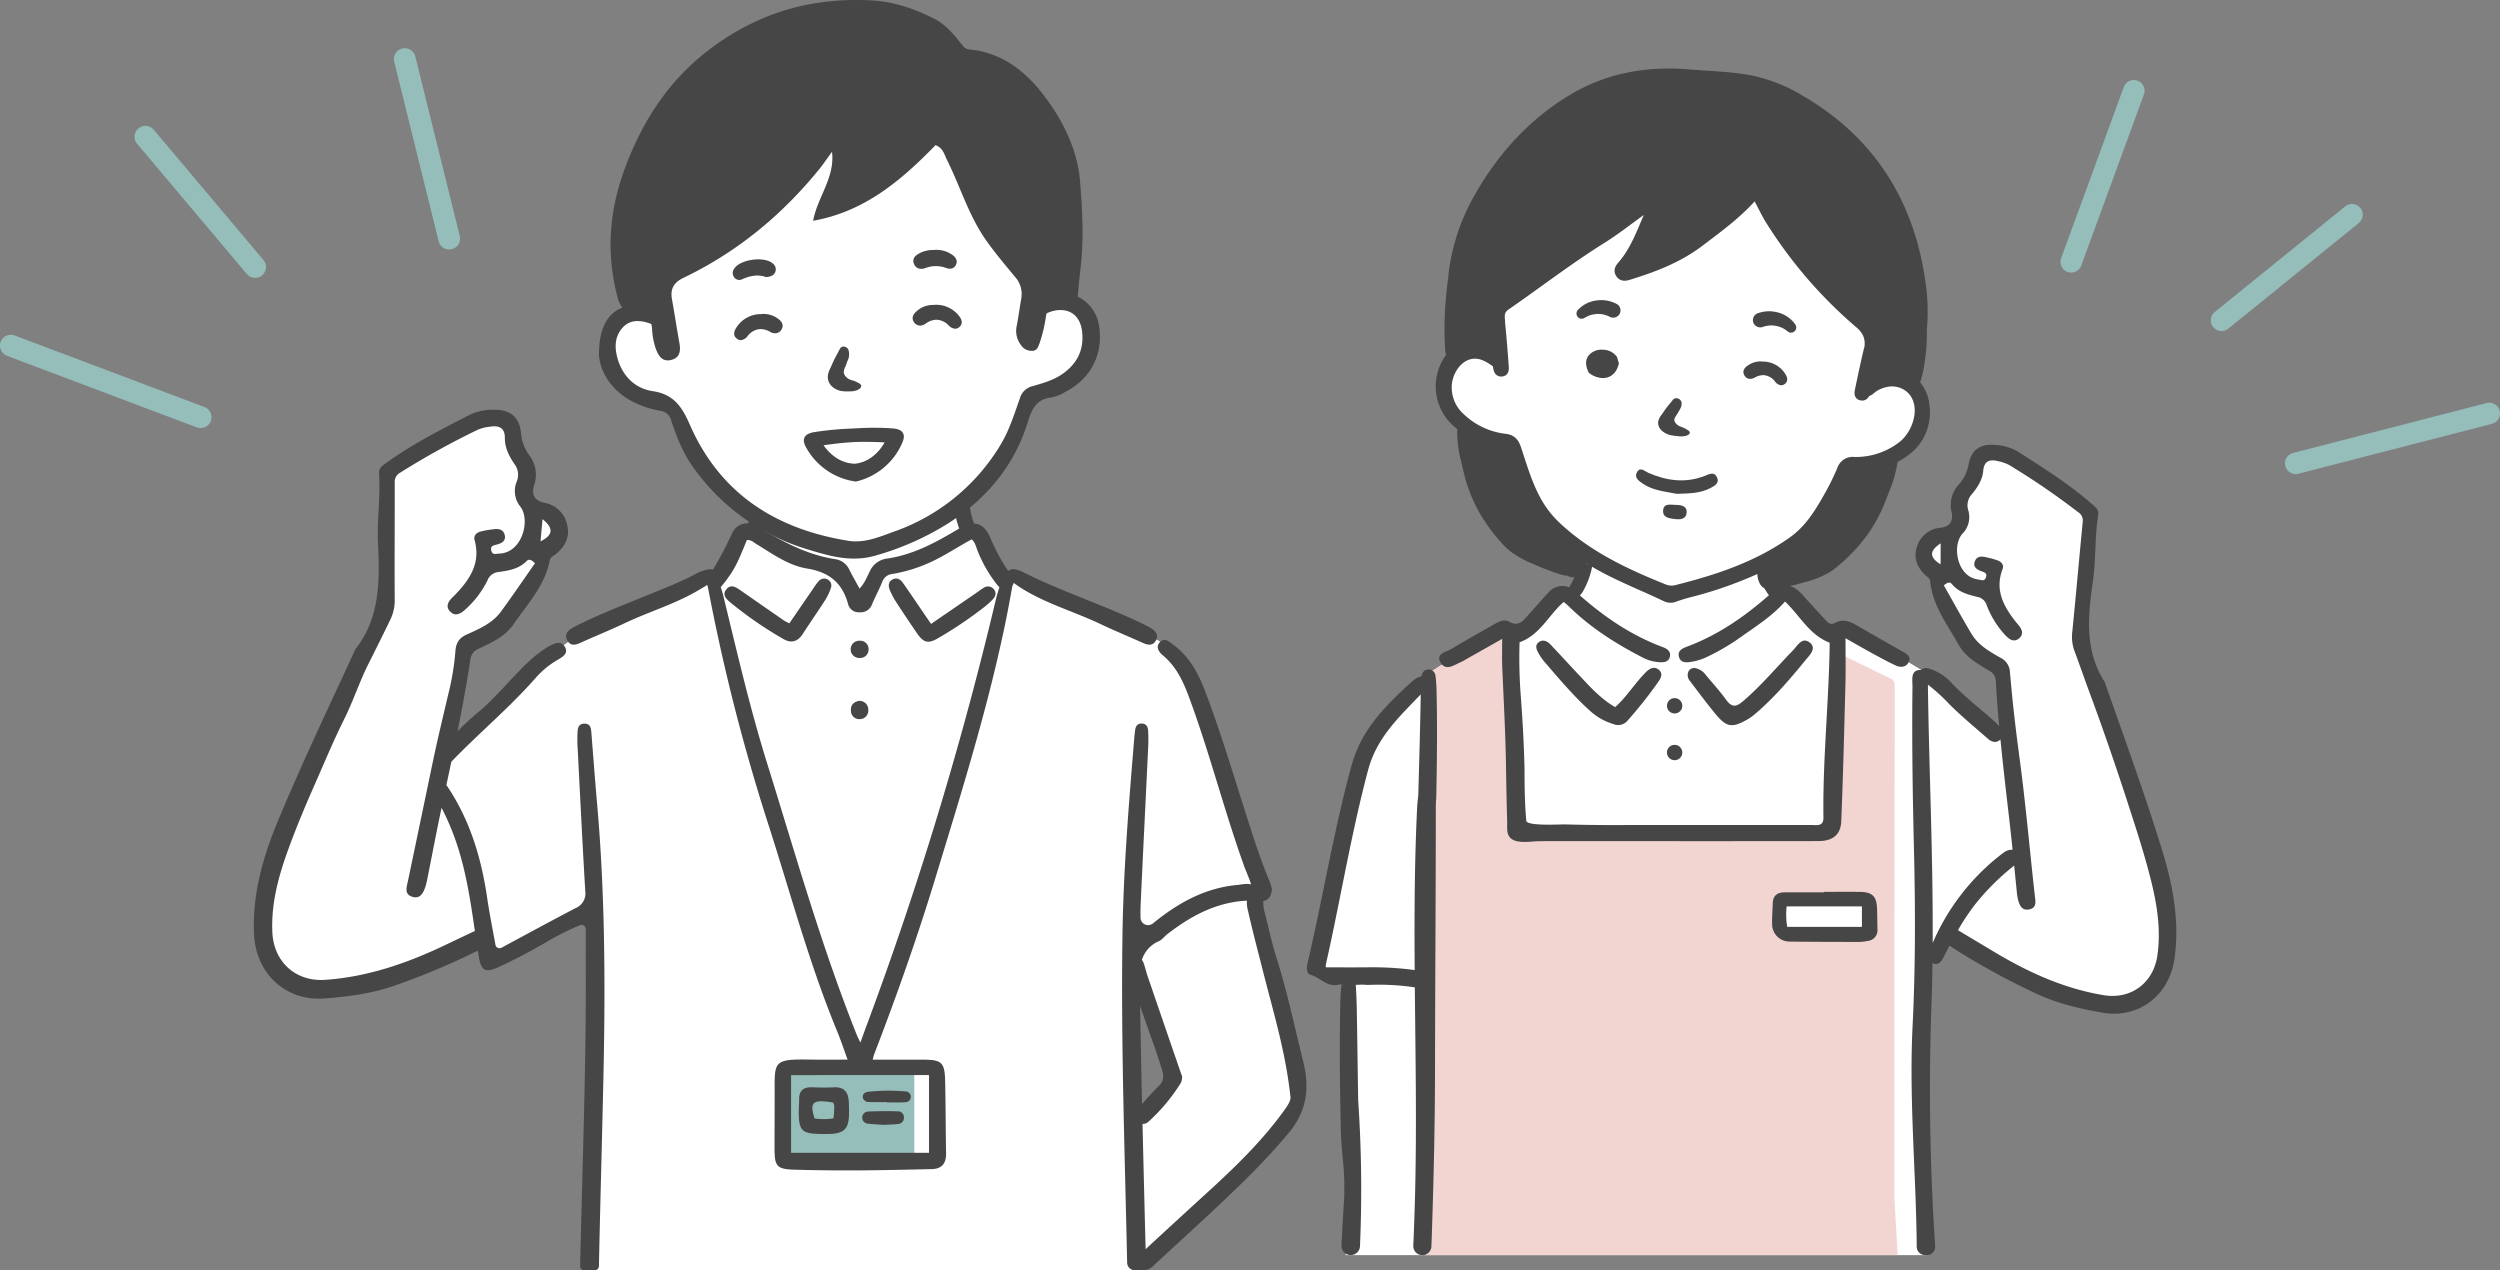
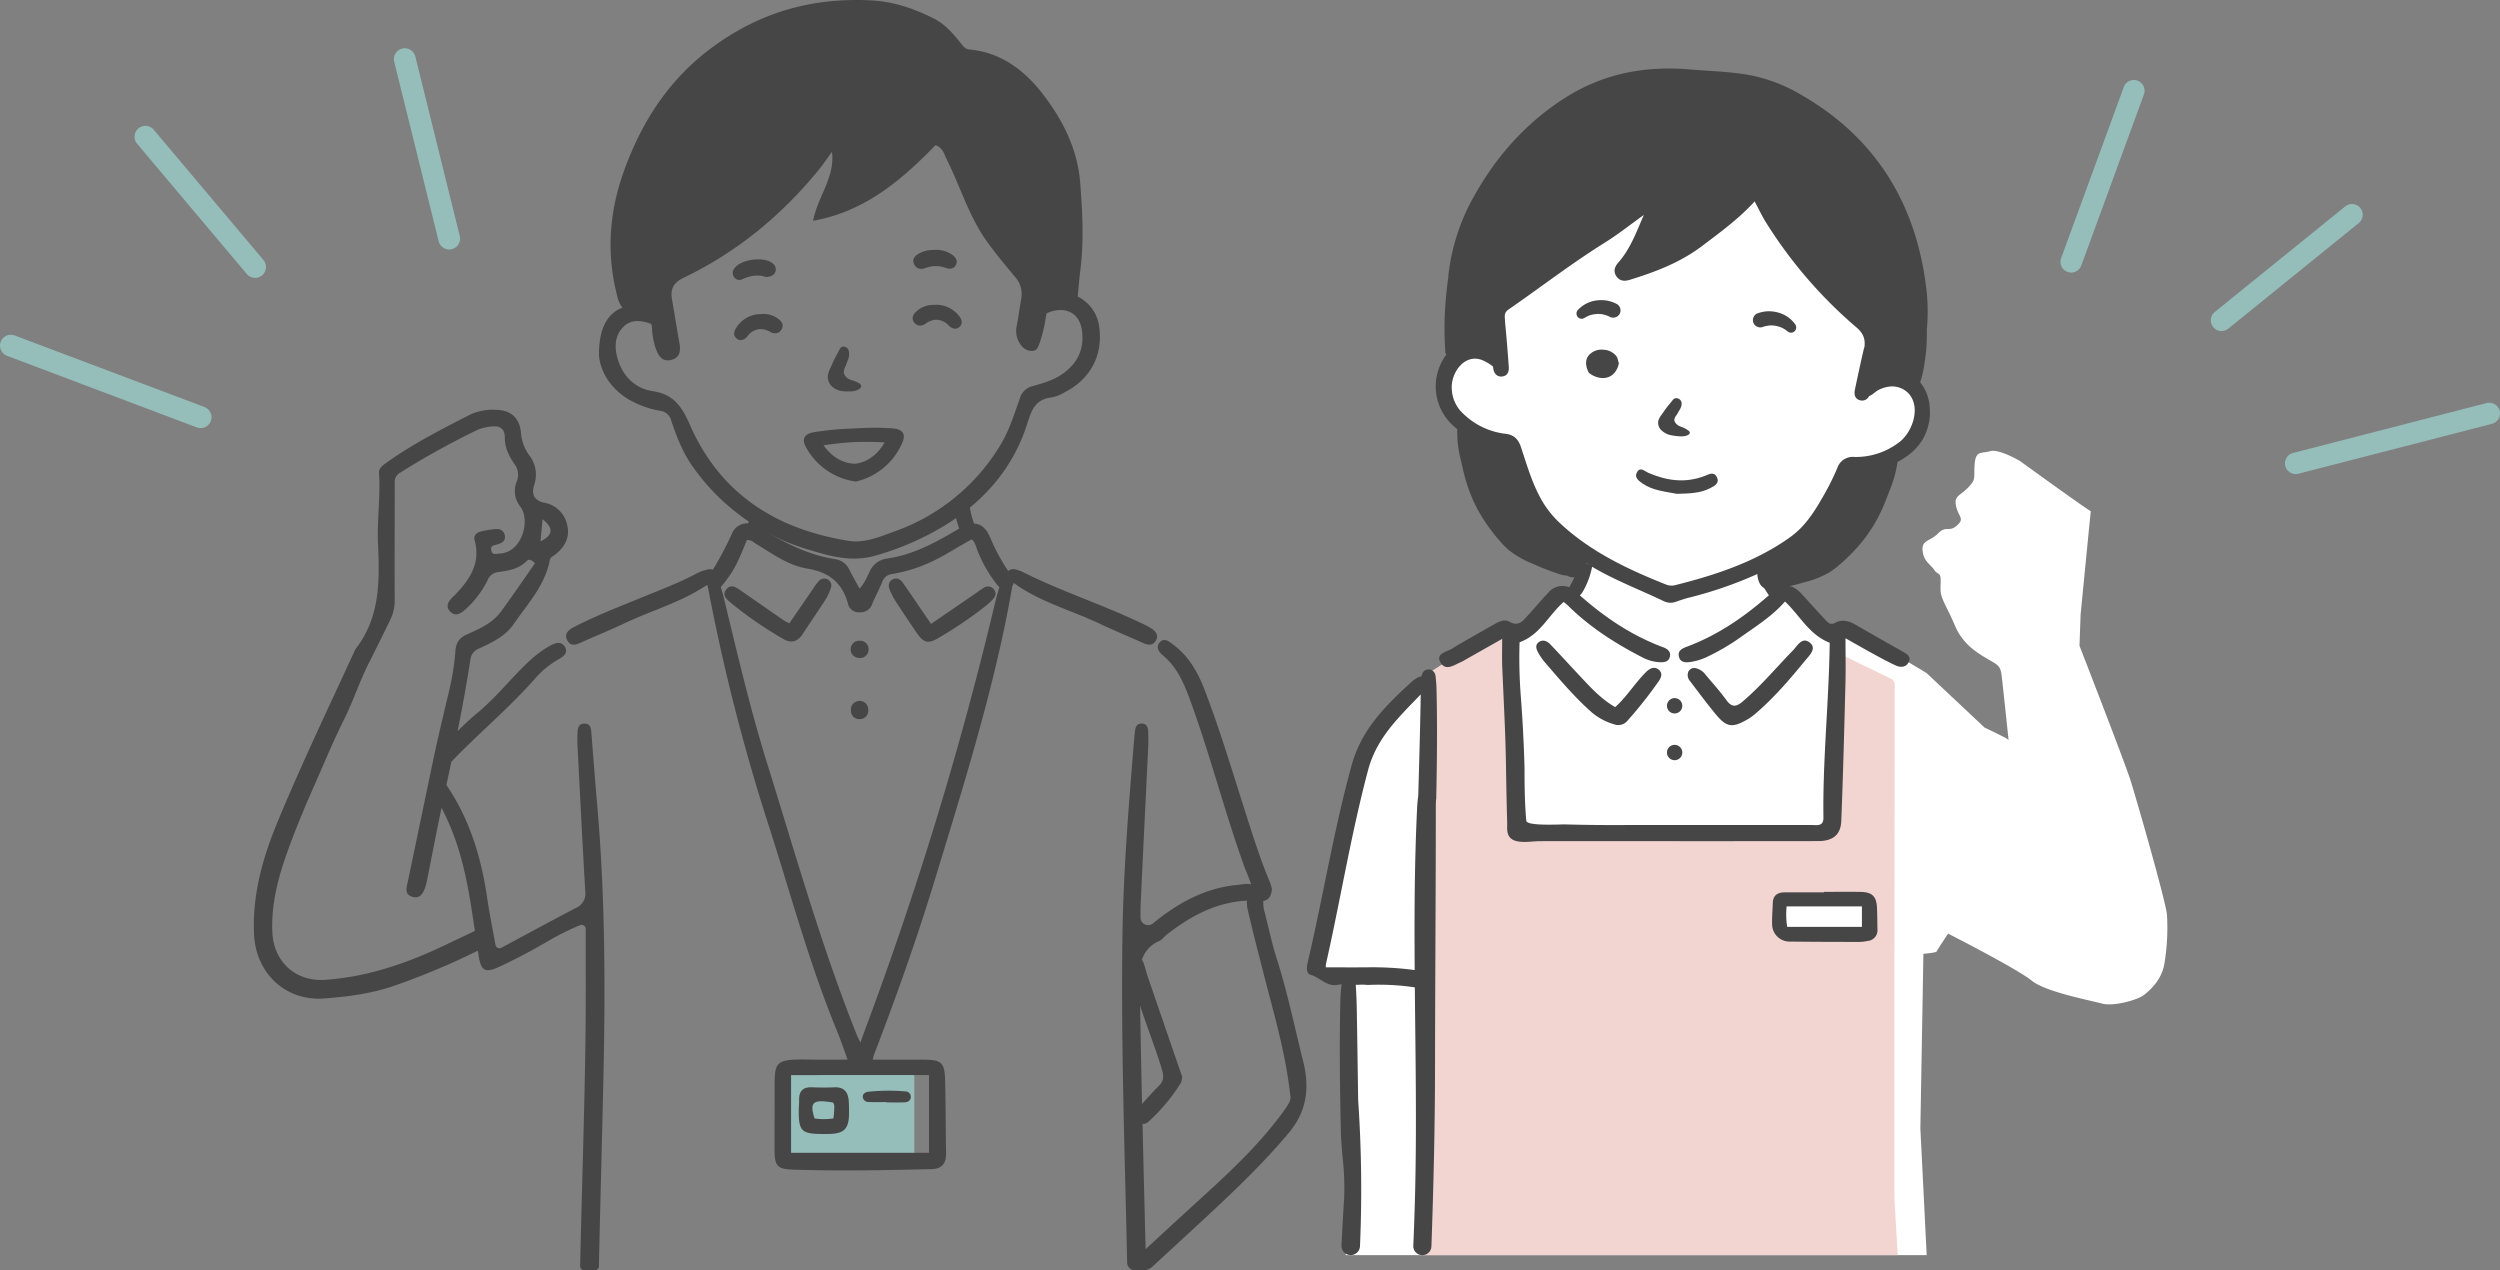
<svg xmlns="http://www.w3.org/2000/svg" width="837.494" height="425.514" viewBox="0 0 837.494 425.514">
  <rect x="0" y="0" width="837.494" height="425.514" fill="#808080" stroke="none" />
  <g id="グループ_176" data-name="グループ 176" transform="translate(-659.283 -573.572)">
    <g id="介護士_女性" data-name="介護士　女性" transform="translate(1097.092 596.527)">
      <path id="白" d="M1076.735,850.388c-.882,5.162-4.544,8.605-6.817,10.377s-10.357,3.919-14.022,2.9-19.078-3.919-23.632-7.707c-3.715-3.1-20.089-11.659-25.912-14.673-.307-.159-.588-.307-.836-.43-.783-.406-1.232-.634-1.232-.634s-3.724,5.634-3.85,6.014c-.043.132-.615.264-1.338.387-.35.063-.74.116-1.117.159-1.021.125-1.966.211-1.966.211L995,905.48s1.031,20.479,2.115,42.445h-194.6c.423-13.873,1.481-32.078,1.481-32.078l-.618-58.536-.017-1.348-1.5-1.672a28.258,28.258,0,0,1-4.062.793c-1.646.122-4.174-2.151-4.174-2.151l-.882-3.539s10.489-46.741,12.323-55.707,2.211-13.265,5.294-18.443,8.41-9.98,12.832-14.911c1.874-2.089,3.391-3.655,4.5-4.765.562-.555,1.021-1,1.381-1.332.618-.582.935-.853.935-.853l.317-.221c.281-.192.757-.519,1.371-.942.813-.565,1.877-1.3,3.083-2.1a.578.578,0,0,1,.149-.106l.046-.026c5.046-3.434,12.435-8.341,14.61-9.23.582-.238,1.067-.459,1.48-.651a10.266,10.266,0,0,1,5.575-1.5h.01c3.771-.125.9,1.266,5.823,0s2.657-1.771,6.444-6.193,3.288-4.167,5.436-5.215,3.153-.086,3.777,0c.258.036.714-.687,1.233-1.682.767-1.48,1.656-3.559,2.185-4.64a6.668,6.668,0,0,0,.486-1.745,29.3,29.3,0,0,0,.334-3.427v-.033c.046-1.084.046-1.887.046-1.887s-4.309-2.016-8.8-4.713l-.017-.006c-3.48-2.105-7.072-4.617-8.843-6.9-2.29-2.968-4.775-10.648-6.5-16.751-1-3.507-1.745-6.5-2.062-7.786-.106-.433-.159-.671-.159-.671a145.3,145.3,0,0,1-14.223-6.543c-.572-.327-1.1-.644-1.566-.952-.152-.1-.3-.2-.443-.3-4.385-3.1-3.1-4.332-4.227-7.521s-1.269-5.152,0-9.108a10.3,10.3,0,0,1,3.972-5.212c.423-.317.836-.591,1.206-.839.327-.218.625-.413.872-.6,1.259-.972,7.69-.159,9.881.139l.74.116-.228-2.194-.37-3.533-1.3-12.4,49.4-34.428h44.838L980,635.9l-1.127,6.728-1.851,11.028-.35,2.1-.195,1.173s.994-.417,2.458-.952c.159-.053.307-.115.476-.168,3.75-1.348,9.95-3.232,11.421-1.689a18.847,18.847,0,0,1,2.68,3.153,7.2,7.2,0,0,1,.985,3.582c.122,3.215.882,4.739,0,8.314s-.255,5.77-3.665,8.552a19.47,19.47,0,0,1-6.342,3.417,9.612,9.612,0,0,1-3.381.5c-2.132-.185-7.961,2.274-9.23,3.744s-5.558,11.415-8.711,15.079c-2.624,3.037-14.778,12.065-18.866,15.059-.846.635-1.348.995-1.348.995l.575,1.735,2.191,6.616.2.6v.01s.975.334,2.138.747c1.6.555,3.569,1.262,3.86,1.411.509.264,7.581,7.188,11.114,10.182s3.8.165,6.447,0,15.281,7.743,15.281,7.743l6.305,3.767,4.177,2.492.165.106,1.613.962.281.264,19.22,18.057s2.845,1.338,5.152,2.5c.291.152.582.291.846.433a8.553,8.553,0,0,1,2.042,1.232c-.089-.492-2.036-19.517-2.406-22.1-.377-2.654-1.391-3.162-3.539-4.422s-6.183-3.41-8.966-6.791-2.65-4.58-5.373-10.017-2.591-5.681-2.482-9.468-.866-2.27-2.125-4.174-3.539-2.772-3.919-6.437,2.406-3.03,5.178-5.813,3.665-.254,6.325-2.65.624-2.654-.255-6.315,1.259-3.543,4.042-6.447,1.771-3.153,2.148-7.832,2.273-3.407,5.178-4.3,9.98,3.285,9.98,3.285,23.744,17.184,23.744,16.8c-.033,0-3.407,34.613-3.407,34.613l-.38,10.482s15.036,38.655,17.052,44.97,11.88,40.684,12.26,45.158A73.924,73.924,0,0,1,1076.735,850.388Z" transform="translate(-789.49 -550.418)" fill="#fff" />
      <g id="塗り" transform="translate(37.901 187.393)">
        <path id="パス_309" data-name="パス 309" d="M962.149,828.4a.866.866,0,0,1-.007-.132v-76.42l.112-95.607a2.2,2.2,0,0,0-1.232-1.973l-15.228-7.4-3.268-1.586-1.143,56.741a2.2,2.2,0,0,1-1.831,2.122l-9.779,1.646a2.276,2.276,0,0,1-.37.026H843.848a.434.434,0,0,0-.364.142,57.406,57.406,0,0,1-6.11-.492,2.7,2.7,0,0,0-.284-.01l-3.021-66.761-1.566-.677h-.01l-1.841-.793-3.734,2.29-16.09,9.881-.046.026-.156.1-3.242,1.993-1.2.73-.007.334-.026,2.178-.02,1.2-1.391,96.45-.079,5.463-1.249,86.569-.178,2.908H963.252Zm-11.669-89.14c-5.585.1-11.15.45-16.751.37-1.973-.026-4.379.175-6.246-.671a2.549,2.549,0,0,1-2.65-1.937c-.677-2.386-.334-4.818-.307-7.257a2.573,2.573,0,0,1,2.148-2.591,2.707,2.707,0,0,1,.968-.175h22.908a2.7,2.7,0,0,1,2.574,3.532c.033,1.761.244,3.513.264,5.274a2.688,2.688,0,0,1-.311,1.312A2.589,2.589,0,0,1,950.48,739.259Z" transform="translate(-803.234 -637.224)" fill="#f2d5d1" />
      </g>
      <g id="アウトライン">
        <g id="グループ_170" data-name="グループ 170" transform="translate(0 126.025)">
          <path id="パス_310" data-name="パス 310" d="M850.55,664.834a16.817,16.817,0,0,0,2.37-1.715c6.341-5.376,11.675-11.646,16.877-18,1.4-1.712,4.048-4.1,1.3-6.067-2.5-1.785-4,1.259-5.529,2.825-5.588,5.72-10.681,11.884-16.834,17.095-2.1,1.785-3.618,1.933-5.366-.479-2.122-2.921-4.554-5.634-6.9-8.407a5.678,5.678,0,0,0-3.724-2.383,2.24,2.24,0,0,0-2.062,1.054,2.994,2.994,0,0,0,.492,3.354c2.773,3.652,5.509,7.333,8.42,10.879C843.419,667.636,845.256,667.891,850.55,664.834Z" transform="translate(-702.809 -572.9)" fill="#474646" />
          <path id="パス_311" data-name="パス 311" d="M856.142,648.335c-1.5-1.345-3.034-.558-4.257.6a39.83,39.83,0,0,0-2.911,3.235c-2.409,2.842-4.524,5.932-7.525,8.615-4.722-2.707-8.192-6.57-11.741-10.337-3.324-3.526-6.58-7.108-9.917-10.621-1.067-1.124-2.5-1.857-3.942-.8-1.325.978-.829,2.379-.152,3.569a18.808,18.808,0,0,0,2.029,2.981c5.063,5.849,10.016,11.788,15.872,16.963a20.207,20.207,0,0,0,7.366,3.962,4.043,4.043,0,0,0,4.653-1.216,140.725,140.725,0,0,0,10.33-13.06C856.813,651.018,857.491,649.545,856.142,648.335Z" transform="translate(-738.179 -572.882)" fill="#474646" />
          <path id="パス_312" data-name="パス 312" d="M830.833,644.341a2.569,2.569,0,1,0,2.571,2.571A2.569,2.569,0,0,0,830.833,644.341Z" transform="translate(-707.645 -559.453)" fill="#474646" />
          <path id="パス_313" data-name="パス 313" d="M830.833,649.078a2.571,2.571,0,1,0,2.571,2.571A2.571,2.571,0,0,0,830.833,649.078Z" transform="translate(-707.645 -548.536)" fill="#474646" />
          <path id="パス_314" data-name="パス 314" d="M868.457,664c-4.045-.053-8.076-.01-12.111-.01v.159c-4.438,0-8.876-.027-13.318.01-2.369.017-3.8,1.1-3.873,3.585-.073,2.386-.291,4.772-.221,7.142a5.834,5.834,0,0,0,5.981,5.76c7.766.1,15.535.106,23.3.116a15.514,15.514,0,0,0,2.693-.327,3.576,3.576,0,0,0,3.311-3.926c-.043-2.389-.043-4.775-.149-7.155C873.917,665.474,872.436,664.056,868.457,664Zm.562,11.715H843.99a26.082,26.082,0,0,1-.195-6.854h25.224Z" transform="translate(-683.089 -514.199)" fill="#474646" />
          <path id="パス_315" data-name="パス 315" d="M834.865,643.67a2.68,2.68,0,0,0-.883-1.745,1.176,1.176,0,0,0-.165-.122,2.284,2.284,0,0,0-1.411-.364c-1.477.063-2.026,1.11-2.264,2.326v0c-1.451.149-2.878,1.441-3.853,2.33-8.648,7.9-16.322,15.77-19.511,27.336-6.028,21.854-9.6,44.246-14.779,66.285-.35,1.487-.506,3.566,1,4,3.179.906,5.479,4.177,9.257,3.348a5.391,5.391,0,0,1,1.14-.132,45.561,45.561,0,0,0-.4,4.65c-.4,16.117-.132,32.164.142,44.345.07,3.037.334,6.14.6,9.124a90.08,90.08,0,0,1,.492,13.794c-.34,5.155-.628,10.36-.882,15.539a3.1,3.1,0,1,0,6.2.258,439.571,439.571,0,0,0-.6-48.81,1.5,1.5,0,0,1-.01-.172l-.123-8.334c-.106-7.32-.211-14.567-.333-21.818-.053-2.766-.169-5.591-.344-8.437v0c.274,0,.548,0,.823,0a17.1,17.1,0,0,1,3.1.056,82.882,82.882,0,0,1,15.859.8c.212,23,.651,46.024.089,69.008q-.223,8.774-.6,17.541a3.034,3.034,0,0,0,3.03,3.166h0a3.046,3.046,0,0,0,3.04-2.935c.7-19.93,1.189-39.857,1.206-59.831.037-29.2.264-58.384.264-87.58,0-.783.043-1.57.079-2.359a.184.184,0,0,0,.06.007c.238-11.854.39-23.711.125-35.565A49.663,49.663,0,0,0,834.865,643.67Zm-22.521,97.544c-4.66.046-9.316.01-14.223.01a4.882,4.882,0,0,1,.01-1.031c4.888-21.635,8.417-43.565,14.124-65.022,2.872-10.8,10.168-17.6,17.644-25.38h0c-.185,11.269-.509,22.531-.826,33.793a2.706,2.706,0,0,1-.02.284c-.162,1.229-.294,2.469-.354,3.7-.889,18.162-.958,36.358-.826,54.563v.007A105.983,105.983,0,0,0,812.343,741.214Z" transform="translate(-791.765 -566.148)" fill="#474646" />
          <path id="パス_316" data-name="パス 316" d="M960.513,661.3c-5.238-2.954-10.472-5.912-15.664-8.942-2.26-1.318-4.583-2.046-7.006-.753-1.527.813-2.326.083-3.159-.816q-3.956-4.268-7.849-8.6c-2.631-2.905-4.96-3.635-7.62-2.386-1.881-2.977-2.8-6.282-3.784-9.567a26.109,26.109,0,0,1-2.409,1.266c-.549.254-1.094.512-1.643.767a23.666,23.666,0,0,0,4.015,9.8,3.237,3.237,0,0,0,.248.307c-8.08,7.1-16.877,13.232-27.177,17.125-1.7.641-3.477,1.315-2.988,3.427.506,2.174,2.511,2.059,4.247,1.748a19.356,19.356,0,0,0,4.59-1.365,74.694,74.694,0,0,0,12.062-7.029c5.125-3.645,10.476-7,14.65-11.8,5.122,4.894,8.129,11.17,14.97,13.817-.238,19.544-2.37,39.015-2.1,58.552.043,3.149-2.29,2.492-4.154,2.492q-16.775.01-33.549.007t-33.549.02c-5.073.007-10.142-.083-15.215-.212-1.748-.046-12.911.628-13.076-1.223-.529-5.843-.588-11.731-.588-17.594q-.218-8.333-.734-16.652c-.152-2.5-.337-4.99-.516-7.485a166.817,166.817,0,0,1-.413-18.057c6.937-2.531,9.706-9.1,14.782-13.516.578.486,1.057.836,1.47,1.243,7.33,7.257,15.971,12.766,25.2,17.482a13.677,13.677,0,0,0,5.334,1.457c1.576.1,3.136-.059,3.559-1.814.4-1.7-.74-2.627-2.274-3.2-10.581-3.916-19.606-10.083-27.865-17.366a7.419,7.419,0,0,0,1.186-1.613,26.919,26.919,0,0,0,2.971-8.3c-.476-.192-.948-.386-1.411-.6a26.564,26.564,0,0,1-2.607-1.461,32.781,32.781,0,0,1-3.136,8.239,11.38,11.38,0,0,0-.578,1.034,6.05,6.05,0,0,0-6.894,1.669c-2.485,2.657-4.848,5.423-7.287,8.12-1.566,1.732-3,3.377-5.875,1.728-1.7-.975-3.605.02-5.245.962-4.686,2.687-9.425,5.287-14.028,8.1-1.774,1.081-5.5,1.573-3.8,4.574,1.735,3.053,4.544.873,6.844-.1a15.6,15.6,0,0,0,1.616-.879c3.926-2.217,7.849-4.438,12.211-6.907,0,3.549-.1,6.4.016,9.24.466,11.081,1.091,22.161,1.262,33.255.066,4.127.135,8.364.231,12.535q.07,3.177.165,6.355c.056,1.864-.327,4.025,1.183,5.4,2.168,1.979,7.019.995,9.679.988,20.063-.053,40.125.01,60.191,0q16.556-.005,33.116-.027c4.937,0,7.574-2.112,7.756-6.745.611-15.35.995-30.71,1.395-46.067.125-4.8.02-9.607.02-15.142,3.493,1.973,6.226,3.552,9,5.063,2.584,1.408,5.162,2.842,7.845,4.065,1.533.7,3.328.677,4.256-.988C963.428,663.071,962,662.139,960.513,661.3Z" transform="translate(-760.858 -591.96)" fill="#474646" />
-           <path id="パス_317" data-name="パス 317" d="M937.1,754.823c-5.75-18.767-12.515-37.194-18.989-55.717a4.143,4.143,0,0,0-.35-.958c-6.837-10.631-5.585-22.257-3.939-33.84,1.048-7.373.582-14.831,1.781-22.178.238-1.434-.644-2.323-1.623-3.189-7.819-6.877-16.593-12.426-25.34-18.01a16.934,16.934,0,0,0-7.819-2.227c-4.686-.416-7.753,1.751-8.622,6.368a13.966,13.966,0,0,1-3.357,6.983,9.982,9.982,0,0,0-2.36,9.23c.635,3.021-.651,4.845-3.681,5.178A8.952,8.952,0,0,0,854.822,653c-1.223,3.734.248,6.94,3.057,9.547.565.529,1.328.856,1.418,1.8.777,8.182,5.75,14.524,9.547,21.335,2.227,4,6.219,6.3,10.05,8.576a4.161,4.161,0,0,1,2.406,3.728c.271,4.993.661,9.977,1.11,14.953v0a28,28,0,0,0-2.479-2.412c-4.726-4.127-9.7-7.974-13.985-12.614a16.526,16.526,0,0,0-7.072-4.266,2.812,2.812,0,0,0-2.707.469.291.291,0,0,0-.093-.01c-3.5-.01-2.68,3.427-2.706,5.628-.218,17.994.053,35.978.486,53.972.486,19.887.539,39.785-.449,59.682-1.223,24.659,1.18,49.279,1.391,73.922v.026a2.823,2.823,0,0,0,2.822,2.792h.539a2.814,2.814,0,0,0,2.806-3.01,799.4,799.4,0,0,1-1.206-81.8q.223-6.5.307-13.007v-.01a2.16,2.16,0,0,0,.641.238c1.666.327,2.432-.925,3.07-2.187q.981-1.943,1.986-3.863h0a238.481,238.481,0,0,0,29.788,16.365c6.8,3.1,14.233,4.828,21.659,6.087,12.075,2.032,22.168-5.935,23.912-17.994C942.9,778.64,940.714,766.6,937.1,754.823Zm-74.315-96.1c-3.807-2.35-3.8-4.518.026-7.035C862.8,654.206,862.793,656.364,862.787,658.724ZM860.133,785.59h0c.168-28.678-1.2-57.346-1.593-86.04,0-.165,0-.337.007-.519a61.653,61.653,0,0,1,7.174,6.553c4.124,4.1,8.632,7.815,13.014,11.652,1.236,1.081,2.743,1.427,4.035.215l.069-.073v.007c.909,9.342,2.026,18.671,3.1,28.007q.516,4.476.962,8.952a4.335,4.335,0,0,0-3.024.991c-.565.384-1.1.813-1.636,1.239A74.951,74.951,0,0,0,860.133,785.59Zm75.27,4.2c-1.322,9.177-8.827,14.772-17.968,13.265-13.477-2.221-25.631-7.822-37.23-14.825-3.856-2.323-7.733-4.613-11.589-6.94l-.007,0a74.713,74.713,0,0,1,6.077-9.068,81.524,81.524,0,0,1,12.61-12.475l.139-.119v.007q.411,4.124.83,8.255a24.172,24.172,0,0,0,.36,2.713c.486,2.112,1.242,4.3,3.929,3.708,2.614-.575,1.989-2.855,1.778-4.8-1.761-15.72-3.126-31.513-5.268-47.191q-1.224-9.091-2.174-18.215c-.317-3.054-.572-6.11-.863-9.157a5.611,5.611,0,0,0-2.961-4.812c-3.767-2.132-7.634-4.28-9.944-8.156-3.153-5.274-6.1-10.674-9.246-16.2,1.048-.872,1.956-1.355,2.7-.449,2.254,2.782,5.476,3.569,8.691,4.336a4.017,4.017,0,0,1,3,2.852A30.787,30.787,0,0,0,884.6,682.61c1.269,1.338,2.809,2.326,4.484.918,1.682-1.427.958-3.067-.248-4.521-.211-.264-.456-.509-.667-.773-4.2-5.278-7.32-10.806-4.626-17.908.549-1.434-.37-2.439-1.656-2.921a29.68,29.68,0,0,0-3.619-1c-1.639-.413-3.348-.572-4.035,1.391-.635,1.841.724,2.7,2.211,3.242.995.37,2.052.608,1.533,2.069-.519,1.48-1.6.81-2.571.7-7.145-.872-8.88-11.328-5.321-15.317a7.869,7.869,0,0,0,1.957-7.911,5.514,5.514,0,0,1,1.266-5.406c1.9-2.307,3.516-4.782,3.781-7.908.264-3.057,2.122-3.814,4.8-3.136a14.157,14.157,0,0,1,3.866,1.322,249.774,249.774,0,0,1,23.139,15.816,3.273,3.273,0,0,1,1.513,3.179c-1.2,12.28-2.264,24.574-3.5,36.854a13.655,13.655,0,0,0,.7,6.368c1.656,4.445,3.212,8.939,4.851,13.394q.7,1.918,1.411,3.823c5.264,14.365,10.145,28.975,14.769,43.562,1.523,4.828,2.968,9.689,4.236,14.587C935.149,771.78,936.725,780.666,935.4,789.79Z" transform="translate(-650.502 -618.654)" fill="#474646" />
        </g>
        <g id="グループ_171" data-name="グループ 171" transform="translate(43.159)">
          <path id="パス_318" data-name="パス 318" d="M851.148,612.746a.458.458,0,0,1-.178.046.292.292,0,0,0,.182-.046Z" transform="translate(-698.476 -506.245)" fill="#474646" />
          <path id="パス_319" data-name="パス 319" d="M970.385,696.666a27.843,27.843,0,0,0-.165-3.509,14.228,14.228,0,0,0-3.11-7.505,36.932,36.932,0,0,0,1.5-6.741,59.238,59.238,0,0,0,.724-10.734,66.819,66.819,0,0,0-.059-13.007c-3.163-28.575-16.527-51.136-41.9-65.766a54.111,54.111,0,0,0-16.484-6.5c-6.94-1.385-14.012-1.484-21.018-2.082-14.669-1.246-28.552,1.259-41.308,9.266-14.15,8.886-24.521,21.054-32.237,35.637a69.906,69.906,0,0,0-7.264,24c-.01.218-.016.433-.023.648-.311,2.184-.558,4.375-.757,6.57a111.025,111.025,0,0,0-.245,18.483,1.955,1.955,0,0,0,.337.942c-.179.221-.35.453-.512.7a17.751,17.751,0,0,0,3.285,23.513c.294.258.592.509.889.757a37.587,37.587,0,0,0,1.239,10.522c.244,1.074.489,2.155.75,3.239a53.384,53.384,0,0,0,2.376,7.789,48.855,48.855,0,0,0,4.527,8.82c.945,1.454,1.937,2.875,3.01,4.236a34.624,34.624,0,0,0,2.35,2.819,23.954,23.954,0,0,0,3,3.07,31.852,31.852,0,0,0,8.113,4.617,80.07,80.07,0,0,0,9.375,3.6,7.638,7.638,0,0,0,2.062.337,3.889,3.889,0,0,0,4.831-.552,4.481,4.481,0,0,0,1.481-3.678c.707.453,1.417.9,2.145,1.325,7.7,4.551,16.08,7.693,24.107,11.56a5.161,5.161,0,0,0,4.028.053c1.371-.479,2.76-.942,4.167-1.305a135.882,135.882,0,0,0,22.967-7.928,7.778,7.778,0,0,0,.833,3.235c1.025,1.887,2.958,2.092,4.861,1.827a80.269,80.269,0,0,0,9.792-2.231,32.034,32.034,0,0,0,8.688-3.41,24.013,24.013,0,0,0,3.41-2.614,34.466,34.466,0,0,0,2.727-2.455c1.256-1.2,2.442-2.462,3.585-3.764a48.793,48.793,0,0,0,5.734-8.086,53.133,53.133,0,0,0,3.46-7.373c.413-1.034.81-2.072,1.206-3.1a39.5,39.5,0,0,0,2.664-9.6C965.686,709.112,969.774,704.277,970.385,696.666Zm-10.578,9.25a23.79,23.79,0,0,1-14.65,4.732,5.435,5.435,0,0,0-5.783,3.638,81.3,81.3,0,0,1-4.346,8.817c-3.07,5.41-6.2,10.668-11.583,14.495-11.5,8.176-24.6,12.5-38.152,15.928a5.1,5.1,0,0,1-3.278-.125c-12.987-5.175-25.5-11.081-35.757-20.757a32.936,32.936,0,0,1-6.669-8.86c-2.766-5.271-4.375-10.935-6.236-16.5-.9-2.693-2.436-4.114-5.235-4.408a24.368,24.368,0,0,1-13.929-6.583,11.9,11.9,0,0,1-4-8.714c-.172-4.091,2.664-9.27,7.069-9.825a6.586,6.586,0,0,1,3.255.493,14.922,14.922,0,0,1,3.49,2.1c.026.188.043.377.069.568.221,1.517.965,2.489,2.1,2.73a3,3,0,0,0,.882.043c.922-.089,2.436-.635,2.24-3.288-.307-4.214-.648-8.7-1.087-13.255l-.02-.221c-.02-.228-.043-.486-.089-.75-.036-.6-.066-1.2-.109-1.8-.089-1.256-.129-2.2,1.249-3.149,10.717-7.392,21.011-15.383,32.085-22.283,4.571-2.849,8.814-6.226,13.206-9.365-2.446,5.628-4.491,11.348-8.556,15.958-1.146,1.3-1.715,2.782-.76,4.389,1.041,1.755,2.727,1.956,4.514,1.408,8.658-2.654,17.055-5.843,24.382-11.4,6.061-4.6,12.237-9.048,17.541-14.9,1.457,2.7,2.554,5.083,3.949,7.27a152.048,152.048,0,0,0,30.1,34.884c2.538,2.141,3.047,4.167,2.743,6.629a6.61,6.61,0,0,0-.314,1.094l-.05.215c-1.038,4.451-1.969,8.86-2.835,12.994-.542,2.607.886,3.348,1.788,3.556a2.787,2.787,0,0,0,.879.073,2.543,2.543,0,0,0,2.075-1.5c.053-.017.1-.03.152-.05,1.028-.367,1.831-1.339,2.8-1.87a10.58,10.58,0,0,1,3.434-1.2,7.64,7.64,0,0,1,6.99,2.389C967.477,694.254,964.381,702.7,959.807,705.916Z" transform="translate(-804.825 -580.518)" fill="#474646" />
          <path id="パス_320" data-name="パス 320" d="M848.208,623.307c-6.477,2.545-12.792,1.686-18.992-1.018-1.226-.535-2.578-2.065-3.685-.324-1.167,1.834.449,3.011,1.837,3.956,3.453,2.35,7.548,2.647,11.431,3.424,3.87-.142,7.7-.093,11.19-1.907,1.493-.78,3.212-1.669,2.224-3.7C851.271,621.807,849.659,622.739,848.208,623.307Z" transform="translate(-758.027 -486.862)" fill="#474646" />
-           <path id="パス_321" data-name="パス 321" d="M832.132,624.817c-1.7-.02-4.032-.671-4.247,1.814s2.065,2.707,3.976,2.931c1.794.211,3.662.056,3.886-2.01C836.009,625.18,834.023,624.84,832.132,624.817Z" transform="translate(-751.71 -478.636)" fill="#474646" />
          <path id="パス_322" data-name="パス 322" d="M831.731,626.354a16.075,16.075,0,0,0,2.032.288l.215.023c.172.017.347.033.522.043a6.483,6.483,0,0,0,2.055-.132c1.038-.264,1.54-.707,1.4-1.269-.1-.3-.433-.538-.806-.776l-.086-.053a9.439,9.439,0,0,0-1.087-.592c-.244-.112-.5-.208-.753-.3a6.554,6.554,0,0,1-.925-.4,3.464,3.464,0,0,1-1.193-1.091,1.671,1.671,0,0,1-.317-.919,2.929,2.929,0,0,1,.638-1.411,14.89,14.89,0,0,0,.906-1.52c.846-1.249,1.124-2.432.767-3.242a1.857,1.857,0,0,0-1.553-1.064,1.523,1.523,0,0,0-1.375.75l-1.21,1.477c-.337.413-.674.826-.991,1.249-.258.347-.5.7-.74,1.057-.2.3-.406.6-.674.968a6.145,6.145,0,0,0-1.087,1.966,3.415,3.415,0,0,0,.892,3.182A6.532,6.532,0,0,0,831.731,626.354Z" transform="translate(-752.869 -503.504)" fill="#474646" />
          <path id="パス_323" data-name="パス 323" d="M830.429,611.5a5.685,5.685,0,0,0-4.594-2.462,5.607,5.607,0,0,0-5.086,2.141c-.674,1-1.19,2.766.175,5.45l.063.125.109.086a7.8,7.8,0,0,0,4.217,1.672h0c2.838.172,4.97-1.606,5.7-4.755l.037-.152-.579-2.032Z" transform="translate(-769.696 -514.83)" fill="#474646" />
-           <path id="パス_324" data-name="パス 324" d="M842.684,610.272l-.129-.007c-.162-.02-.321-.036-.479-.046a7.418,7.418,0,0,0-4.8,1.527c-1.272.909-1.6,2.075-.9,3.2a2.189,2.189,0,0,0,1.771,1.11,2.985,2.985,0,0,0,1.6-.4,5.93,5.93,0,0,1,3.166-.836,5.279,5.279,0,0,1,3.7,2.141,3.025,3.025,0,0,0,1.953,1.252,1.971,1.971,0,0,0,1.345-.473c1.484-1.163.466-2.8.129-3.331A8.784,8.784,0,0,0,842.684,610.272Z" transform="translate(-732.946 -512.095)" fill="#474646" />
          <path id="パス_325" data-name="パス 325" d="M832.778,605.4a11.4,11.4,0,0,0-3.744-1.289,12.008,12.008,0,0,0-3.46.026,10.276,10.276,0,0,0-5.9,3.04,1.782,1.782,0,0,0-.287,2.283,1.729,1.729,0,0,0,2.221.6c.367-.228.75-.426,1.137-.621.2-.1.417-.2.631-.284.023-.01.083-.043.142-.07a.771.771,0,0,0,.086-.02,11.19,11.19,0,0,1,1.266-.3c.231-.036.459-.066.691-.089l.311-.033h.013c.01,0,.178-.013.228-.013.1,0,.205,0,.307,0,.231,0,.463.013.694.033.205.016.41.036.615.066.076.013.152.026.228.036.41.119.826.225,1.229.364.195.066.386.139.578.218.086.036.175.079.261.119h0a2.512,2.512,0,0,0,3.407-.654A2.479,2.479,0,0,0,832.778,605.4Z" transform="translate(-771.946 -526.411)" fill="#474646" />
          <path id="パス_326" data-name="パス 326" d="M845.616,605.614a12.025,12.025,0,0,0-3.427-.489,11.555,11.555,0,0,0-3.879.783,2.478,2.478,0,0,0-1.1,3.288,2.511,2.511,0,0,0,3.288,1.1l0,0c.093-.026.185-.056.278-.079.2-.056.4-.1.6-.142.42-.086.846-.132,1.269-.195.076,0,.155-.007.231-.007.2,0,.413,0,.618.013.231.013.463.033.691.063.1.013.2.026.3.043.049.007.215.043.225.043l.013,0,.3.069c.225.056.449.116.671.185a11.486,11.486,0,0,1,1.216.466.574.574,0,0,0,.083.033c.056.033.109.073.132.086.2.116.4.238.588.367.357.241.711.489,1.044.767a1.728,1.728,0,0,0,2.28-.3,1.78,1.78,0,0,0,.016-2.3A10.232,10.232,0,0,0,845.616,605.614Z" transform="translate(-730.703 -523.812)" fill="#474646" />
        </g>
      </g>
      <g id="グループ_172" data-name="グループ 172" transform="translate(252.45 3.85)">
        <path id="パス_327" data-name="パス 327" d="M961.611,615.2a3.6,3.6,0,0,0-2.869-.754c-.1.016-.195.04-.294.063l-64.834,16.718a3.59,3.59,0,0,0,1.5,7.016c.1-.017.195-.036.294-.06l64.834-16.718a3.592,3.592,0,0,0,1.368-6.266Z" transform="translate(-815.703 -506.291)" fill="#95beba" />
        <path id="パス_328" data-name="パス 328" d="M884.725,636.008a3.606,3.606,0,0,0,4.521,0l43.7-35.376a3.594,3.594,0,0,0,.532-5.05,3.711,3.711,0,0,0-.532-.535,3.606,3.606,0,0,0-4.521,0l-43.7,35.373a3.59,3.59,0,0,0,0,5.581Z" transform="translate(-833.033 -552.712)" fill="#95beba" />
        <path id="パス_329" data-name="パス 329" d="M893.973,581.9a3.594,3.594,0,0,0-4.61,2.138l-20.988,57.323a3.59,3.59,0,0,0,4.884,4.491,3.553,3.553,0,0,0,1.861-2.022l20.988-57.319a3.6,3.6,0,0,0-2.135-4.61Z" transform="translate(-868.157 -581.683)" fill="#95beba" />
      </g>
    </g>
    <g id="介護士_男性" data-name="介護士　男性" transform="translate(659.283 573.572)">
-       <path id="白-2" data-name="白" d="M1032.754,904.11c-1.47-6.427-12.25-50.571-14.736-60.8l-.01-.01c-.155-.641-.258-1.061-.37-1.514.773-.321,2.852-1.163,3.655-1.49l-17.386-50.369c-1.305-3.054-7.284-28.708-17.2-32.075-3.781-2.964-43.817-18.771-49.068-21.2h-3.708L926.6,722.171a3.614,3.614,0,0,1-3.242-2.23c-1.484-2.67-5.38-9.355-.81-10.912,7.568-7.918,14.537-16.807,17.72-27.5,1.375-4.379,3.437-6.332,7.7-7.954,4.749-1.795,8.467-4.983,12.482-7.891a112.589,112.589,0,0,0,3.453-10.833c-1.857-3.295-3.328-6.877-6.236-9.441-2.138-1.292-4.333-2.5-6.755-2.175-.955-3.212-3.262-6.375-2.406-9.812l-27.683-46.513H873.839c-9.342,20.641-37.313,36.467-52.848,46.794l.046.423a44.626,44.626,0,0,0-3.939,11.229c-12.756.3-19.107,12.614-12.373,23.129,4.9,6.259,13.612,7.538,19.491,12.895a78.258,78.258,0,0,0,26.916,34.349c-.334.892-.585,1.831-.872,2.746v.01c-.116.344-.212.7-.317,1.041-4.759.79-3.814,4.458-6.563,9.078-2.158,3.681-2.554,6.705-5.354,7.072-10.03,1.358-9.8,6-28.8,12.277-26.784,7.188-36.824,27.752-58.545,43.02h-.007c-1.031.806-4.537,3.311-4.485,3.239l7.485-33.83c9.1-2.9,20.968-14.719,24.425-25.833,1.619-5.4-.254-4.967,2.677-7.67s6.077-2.2,5.321-6.395.291-6.034-3.638-6.9-5.872.539-6.956-1.407-.212-8.387-2.158-13.916-3.242-4.352-3.787-8.675,1.084-4.97-1.623-6.917-1.831-3.027-8.1-.545-31.989,18.7-31.989,18.7c-1.467,1.4-.707,41.748-.869,44.425l-3.348,8.43-31.242,68.744c-3.913,5.178-10.482,35.5-3.344,42.478,3.027,4.65,2.052,5.733,7.564,7.67s4.861.873,13.721.978c16.583,0,36.794-10.225,50.591-17.075.35,1.887,1.16,6.289,1.517,8.215l35.122-17.4c-.225,26.88-.843,95.095-1.477,121.076H978.4c-.026-.925-.036-1.434-.036-1.434C986.846,958.022,1039.211,920.835,1032.754,904.11Zm-45.029,4.412c-2.24,1.821-7.5,10.456-9.547,4.491-1.024-11.655-.948-23.354-.945-35.042.05-2.175,2.531-2.4,3.817-1.319,2.456,2.175,2.621,6.55,3.6,9.5C986.459,893.237,993.24,901.651,987.725,908.521Z" transform="translate(-598.027 -542.845)" fill="#fff" />
      <path id="パス_330" data-name="パス 330" d="M738.43,683.705l1.977-1.954h41.7l1.057,1.954v28.6l-2.489,1.776-41.931-.71Z" transform="translate(-476.875 -324.255)" fill="#95beba" />
      <g id="アウトライン-2" data-name="アウトライン" transform="translate(85.033)">
        <g id="グループ_173" data-name="グループ 173" transform="translate(0 137.287)">
          <path id="パス_331" data-name="パス 331" d="M767.3,632.546a2.387,2.387,0,0,0-3.063.615,18.62,18.62,0,0,0-1.8,2.442c-2.614,3.794-5.218,7.594-7.99,11.629-.9-.476-1.421-.691-1.874-1q-7.232-5.006-14.445-10.036c-1.527-1.058-3.269-2.247-4.779-.357-1.557,1.943.106,3.334,1.494,4.514a129.023,129.023,0,0,0,17.521,12.072c2.683,1.609,4.894.985,6.619-1.7,2.442-3.8,5.04-7.492,7.479-11.285a19.308,19.308,0,0,0,1.87-3.962A2.278,2.278,0,0,0,767.3,632.546Z" transform="translate(-575.055 -575.698)" fill="#474646" />
          <path id="パス_332" data-name="パス 332" d="M781.2,635.327c-.883.489-1.676,1.134-2.512,1.705-4.914,3.371-9.831,6.742-15.142,10.386-1.041-1.51-1.8-2.607-2.554-3.711-2.29-3.351-4.541-6.732-6.89-10.046-.829-1.173-2.052-1.917-3.51-1.1s-1.408,2.237-.843,3.569a25.867,25.867,0,0,0,2.039,3.883q3.411,5.25,6.957,10.41c2.23,3.245,3.691,3.784,7.072,1.821a137.421,137.421,0,0,0,15.687-10.572,23.19,23.19,0,0,0,2.743-2.5c.919-.995,1.282-2.2.324-3.361A2.475,2.475,0,0,0,781.2,635.327Z" transform="translate(-536.67 -575.7)" fill="#474646" />
          <path id="パス_333" data-name="パス 333" d="M748.315,644.619c-1.874.331-2.908,1.454-2.763,3.295a2.773,2.773,0,0,0,2.875,2.829,2.864,2.864,0,0,0,2.931-3.123A2.926,2.926,0,0,0,748.315,644.619Z" transform="translate(-545.524 -547.121)" fill="#474646" />
          <path id="パス_334" data-name="パス 334" d="M748.632,638.525a2.893,2.893,0,1,0-.278,5.777,2.844,2.844,0,0,0,3.169-2.855A2.805,2.805,0,0,0,748.632,638.525Z" transform="translate(-545.586 -561.172)" fill="#474646" />
          <path id="パス_335" data-name="パス 335" d="M748.353,699.44h1.781c5.311-.046,6.966-1.708,6.956-7.029,0-1.305-.007-2.607-.086-3.909-.185-3.057-1.543-4.854-4.9-4.7-2.475.122-4.97.089-7.442-.01-3-.106-4.369,1.289-4.29,4.263.026,1.068-.1,2.132-.116,3.2C740.181,698.515,741.1,699.431,748.353,699.44ZM751.7,688.9c.688.8.4,1.788.406,2.693a25.277,25.277,0,0,1-.248,2.624,21.385,21.385,0,0,1-6.315.02C743.8,688.756,744.963,687.762,751.7,688.9Z" transform="translate(-557.7 -456.844)" fill="#474646" />
-           <path id="パス_336" data-name="パス 336" d="M748.532,690.4c1.745.2,3.5.274,5.3.406,1.6-.089,3.249-.1,4.871-.294a2.049,2.049,0,0,0,1.956-2.128,1.978,1.978,0,0,0-1.956-2.112c-3.394-.1-6.794-.086-10.182.079a2.033,2.033,0,0,0,.013,4.048Z" transform="translate(-542.879 -451.266)" fill="#474646" />
          <path id="パス_337" data-name="パス 337" d="M748.719,687.926c2,.1,4,.03,6,.03v.106c2,0,4.005.053,6-.023,1.153-.043,2.122-.582,2.112-1.9a1.794,1.794,0,0,0-1.867-1.765,66.117,66.117,0,0,0-12.343.116c-1.011.106-1.92.648-1.877,1.751A1.872,1.872,0,0,0,748.719,687.926Z" transform="translate(-542.746 -456.047)" fill="#474646" />
          <path id="パス_338" data-name="パス 338" d="M798.11,723.546c-.126-1.507-.158-3.232-2.221-3.3-2.353-.086-2.379,1.87-2.465,3.42a50.728,50.728,0,0,0,.1,5.443c.81,15.737,1.586,31.487,2.518,47.224a5.3,5.3,0,0,1-3.239,5.707c-8.324,4.342-16.56,8.843-24.838,13.275a1.363,1.363,0,0,1-2-.958c-.952-5.225-2.022-10.525-2.806-15.866-1.963-13.447-5.849-26.256-13.635-37.686q.833-3.886,1.649-7.769v-.007c9.253-9.656,19.606-18.205,28.427-28.3a29.766,29.766,0,0,1,7.456-6.015c1.57-.915,3.387-2.069,2.184-4.147-1.243-2.148-3.295-1.355-5.027-.4-4.319,2.373-7.789,5.8-11.153,9.319-4.26,4.448-8.258,9.111-13.043,13.083-2.35,1.95-4.577,4.028-6.738,6.18,1.586-7.961,3.057-15.938,4.28-23.969a4.44,4.44,0,0,1,2.915-3.7c4.283-2.016,8.728-4.052,11.477-8.04,4.686-6.818,10.578-13,12.217-21.57.192-1,1.028-1.259,1.682-1.761,3.222-2.475,5.106-5.7,4.184-9.769a9.488,9.488,0,0,0-7.769-7.707c-3.163-.661-4.343-2.7-3.364-5.829a10.605,10.605,0,0,0-1.57-9.99,14.8,14.8,0,0,1-2.842-7.706c-.459-4.957-3.47-7.558-8.456-7.591a18.037,18.037,0,0,0-8.49,1.576c-9.795,5.01-19.606,9.987-28.555,16.47-1.117.81-2.132,1.662-2.032,3.2.526,7.875-.714,15.714-.344,23.6.581,12.392.72,24.795-7.558,35.327a4.511,4.511,0,0,0-.459.988c-8.7,18.9-17.683,37.68-25.647,56.913-4.993,12.059-8.5,24.557-7.855,37.742.625,12.892,10.482,22.326,23.427,21.385,7.971-.582,15.988-1.649,23.483-4.246a244.282,244.282,0,0,0,28.05-11.774c.1.608.2,1.223.291,1.831.777,4.828,2.1,5.77,6.755,3.629,5.658-2.614,11.153-5.532,16.517-8.685a89,89,0,0,1,10.661-5.311,1.382,1.382,0,0,1,1.923,1.266v1.8c-.026,11.917.073,23.823-.1,35.74-.354,25.125-1.226,50.251-1.775,75.376a1.378,1.378,0,0,0,1.378,1.408h3.542A1.376,1.376,0,0,0,800.621,902c.436-21.2,1.054-42.392,1.513-63.592.661-30.4.555-60.79-2.105-91.116C799.332,739.382,798.734,731.464,798.11,723.546Zm-16.385-71.8c3.787,3.047,3.576,5.331-.667,7.436C781.276,656.686,781.487,654.406,781.725,651.745ZM749.667,794.157c-12.948,6.226-26.341,10.922-40.8,11.917-9.795.667-17.158-5.991-17.64-15.809-.476-9.769,2.085-18.989,5.364-28,2.693-7.416,5.76-14.7,8.949-21.913,3.169-7.178,6.2-14.514,9.712-21.533,3.014-6.024,5.119-12.541,8.156-18.6,2.511-4.987,4.987-9.954,7.416-14.983a14.593,14.593,0,0,0,1.385-6.649c-.08-13.086.033-26.176,0-39.263a3.466,3.466,0,0,1,1.92-3.206,264.2,264.2,0,0,1,26.008-14.375,14.977,14.977,0,0,1,4.22-1c2.9-.449,4.782.539,4.746,3.787-.026,3.331,1.417,6.1,3.205,8.738a5.855,5.855,0,0,1,.793,5.823,8.347,8.347,0,0,0,1.269,8.553c3.364,4.57.476,15.429-7.151,15.631-1.031.026-2.247.628-2.65-.995-.4-1.593.737-1.735,1.831-2.026,1.619-.423,3.143-1.2,2.66-3.2-.529-2.151-2.353-2.141-4.121-1.877a32.463,32.463,0,0,0-3.919.7c-1.411.387-2.475,1.345-2.045,2.921,2.131,7.77-1.708,13.292-6.685,18.437-.245.264-.529.492-.783.747-1.408,1.417-2.343,3.073-.7,4.749,1.619,1.663,3.348.767,4.818-.512a32.566,32.566,0,0,0,7.7-10.023,4.275,4.275,0,0,1,3.463-2.713c3.47-.482,6.946-.985,9.616-3.708.863-.879,1.771-.271,2.792.75-3.866,5.512-7.531,10.922-11.388,16.179-2.829,3.847-7.118,5.74-11.318,7.611-2.591,1.144-3.771,2.729-3.956,5.767a87.681,87.681,0,0,1-2.422,14.481c-1.768,7.531-3.576,14.99-5.152,22.564q-2.508,12.011-5.01,24.009-1.651,7.926-3.312,15.846c-.423,2.036-1.312,4.379,1.391,5.248,2.773.892,3.8-1.345,4.518-3.523a25.415,25.415,0,0,0,.661-2.835c1.56-7.812,3.037-15.641,4.693-23.427a84.008,84.008,0,0,1,5.691,13.916c2.776,8.949,4.131,18.143,5.469,27.336C755.919,791.179,752.793,792.66,749.667,794.157Z" transform="translate(-685.014 -615.116)" fill="#474646" />
          <path id="パス_339" data-name="パス 339" d="M914.235,671.537c1.018-1.784-.033-3.1-1.49-4.058a25.984,25.984,0,0,0-3.057-1.629c-13.229-6.365-27.287-10.82-40.4-17.465a13.143,13.143,0,0,0-2.088-.694,2.741,2.741,0,0,0-2.442.522,64.3,64.3,0,0,1-6.084-11.332c-1.309-2.987-3.1-4.471-5.35-4.537-.188-.506-.367-1.015-.522-1.53-.2-.641-.45-1.619-.545-2.065-.01-.056-.063-.324-.069-.357-.033-.175-.066-.347-.1-.522-.066-.393-.125-.786-.175-1.18-.109-.836-.159-1.672-.185-2.512q-.555.377-1.1.763l-.433.307c-.2.168-.767.621-.846.688a8.216,8.216,0,0,1-2.62,1.523A32.315,32.315,0,0,0,848.344,634c-7.6,4.534-15.314,8.823-24.306,10.083a7.31,7.31,0,0,0-5.681,4.336c-.929,1.847-1.649,3.876-3.391,5.691-1.253-2.3-2.373-4.24-3.381-6.236a6.188,6.188,0,0,0-4.656-3.6c-9.009-1.342-16.834-5.409-24.474-9.97.364-.909.694-1.834.975-2.769a30.131,30.131,0,0,1-4.471-3.549c-.027.135-.056.274-.089.41-.007.033-.066.3-.079.354-.112.443-.4,1.415-.618,2.046-.168.5-.357.988-.555,1.477a5.468,5.468,0,0,0-5.228,3.063,115.956,115.956,0,0,1-6.55,12.449,3.227,3.227,0,0,0-1.229-.149,14.625,14.625,0,0,0-4.871,1.758c-5.225,2.746-10.73,4.835-16.183,7.075-8.116,3.338-16.338,6.451-24.157,10.472-1.811.932-3.582,2.29-2.277,4.613,1.206,2.148,3.093,1.289,4.868.492,4.736-2.135,9.56-4.084,14.253-6.312,8.242-3.913,17.089-6.474,24.967-11.186.905-.539,1.824-1.061,2.7-1.639a2.033,2.033,0,0,0,.119.195l0,.033c.073.38.195.757.264,1.147a659.462,659.462,0,0,0,20.621,80.386c7.22,22.627,13.414,45.6,22.491,67.607,1.262,3.037,2.29,6.173,3.559,9.636-4.217,0-8.11.06-12-.01-13.344-.221-12.419.433-12.436,12.217-.01,5.82-.043,11.642-.043,17.472,0,6.14.747,7.029,6.844,7.2q10.657.293,21.322.231c8.172-.046,16.338-.248,24.51-.433,3.358-.079,4.855-1.9,4.792-5.268-.149-8.2-.116-16.407-.327-24.606-.149-5.787-1.249-6.755-7.046-6.781-5.645-.026-11.289-.01-17.211-.01.238-.889.317-1.339.476-1.761,7.469-19.4,14.392-38.965,20.462-58.879,8.586-28.192,17.4-56.3,23.41-85.187.889-4.276,1.682-8.573,2.439-12.878a2.277,2.277,0,0,0,.436-1.015c.955.7,1.933,1.368,2.938,1.99,8.113,5.02,17.323,7.634,25.885,11.682,4.8,2.274,9.713,4.313,14.564,6.48C911.631,673.1,913.231,673.3,914.235,671.537Zm-76,145.561v26.034H792.032V817.1Zm22.353-159.136a1204.657,1204.657,0,0,1-42.98,141.777c-.724,1.937-1.418,3.873-2.359,6.464-.618-1.322-.945-1.92-1.2-2.554-11.864-29.709-20.532-60.5-30.043-90.991-5.7-18.268-10.006-36.923-14.531-55.505-.291-1.206-.625-2.393-1.015-3.572.043-.036.083-.076.122-.116a31.035,31.035,0,0,0,2.488-3.2c2.839-3.813,4.415-8.3,6.163-12.415a3.467,3.467,0,0,1,2.548.965c5.624,3.374,11.137,7.534,17.571,8.579,7.512,1.219,11.841,4.828,13.777,11.913a3.633,3.633,0,0,0,3.82,2.746,4.034,4.034,0,0,0,4.22-2.71c1.051-2.5,2.353-4.888,3.377-7.4a4.017,4.017,0,0,1,3.453-2.73,50.087,50.087,0,0,0,12.28-3.728c4.96-2.2,9.431-5.261,14.266-7.868,1.157,1.041,1.411,2.416,1.88,3.638a45.114,45.114,0,0,0,6.527,11.448,7.173,7.173,0,0,0,.876.958h0C861.364,655.083,860.934,656.507,860.591,657.962Z" transform="translate(-612.053 -594.23)" fill="#474646" />
          <path id="パス_340" data-name="パス 340" d="M833.675,779.531c-.859-3.417-1.685-6.9-2.485-10.271-1.88-7.941-3.827-16.15-6.365-24.084-1.107-3.46-1.973-7.062-2.809-10.545-.472-1.96-.958-3.982-1.48-5.962a8.475,8.475,0,0,1-.178-1.765c-.01-.327-.023-.671-.056-1.011,1.884-.3,2.733-1.725,2.928-3.989a17.927,17.927,0,0,0-.681-2.316c-3.06-7.237-5.433-14.716-7.822-22.187-4.5-14.075-8.711-28.245-13.985-42.065-2.307-6.038-5.37-11.517-10.73-15.423-1.305-.952-2.782-2.31-4.276-.767-1.616,1.665-.364,3.364.971,4.471,5.251,4.362,7.455,10.374,9.666,16.513,6.424,17.822,11.124,36.2,17.524,54.025.74,2.062,1.735,4.071,2.343,6.193-1.365-.42-3.242.026-4.686.168-10.945,1.041-19.921,6.147-28.1,12.806l-.037.03a2.549,2.549,0,0,1-4.217-1.884c-.016-1.6-.013-3.149.06-4.706.81-17.677,1.7-35.347,2.538-53.023.069-1.583.016-3.169-.036-4.755-.053-1.375-.572-2.538-2.227-2.538-1.454,0-2,1.024-2.142,2.264-.089.681-.175,1.358-.238,2.035-1.824,22.151-3.672,44.3-4,66.543-.532,36.612.793,73.2,1.57,109.8a2.539,2.539,0,0,0,2.538,2.485h3.82v-.04a6.027,6.027,0,0,0,2.74-1.742q3.708-3.435,7.442-6.854,4.982-4.585,9.95-9.187c9.792-9.117,19.283-18.143,27.729-28.278C834.581,796.705,836.084,789.1,833.675,779.531Zm-53.958,14.352q-.372-16.467-.651-32.931c1,3.09,2.092,6.143,3.166,9.137,1.434,4.009,2.918,8.153,4.157,12.3.75,2.508.486,3.88-1.051,5.433C783.335,789.851,781.425,791.95,779.717,793.883ZM827,796.5c-7.664,10.525-17.155,19.488-25.443,27.062-6.55,5.981-13.562,12.4-20.647,18.969l0,0q-.54-20.993-1.038-41.986v-.01c.079.007.155.026.235.026a2.534,2.534,0,0,0,1.755-.74,60.457,60.457,0,0,0,10.866-13.024,3.325,3.325,0,0,0,.324-1.219c.03-.221.063-.456.116-.707l.013-.073-.3-.849c-.218-.615-.453-1.272-.681-1.937l-2.039-5.922q-4.283-12.447-8.549-24.9c-.231-.681-.433-1.395-.625-2.082-.228-.813-.463-1.656-.76-2.465a3.123,3.123,0,0,0-.572-1h0a10.092,10.092,0,0,1,5.78-6.325c1.021-.483,1.735-1.53,2.65-2.244,7.188-5.575,14.927-10.006,24.372-11.117.71-.086,1.566-.105,2.386-.2h0a10.763,10.763,0,0,0,.41,3.592l.079.347c1.134,5.026,2.439,10.1,3.7,15.01q.689,2.692,1.375,5.383c.674,2.664,1.375,5.321,2.079,7.987,2.766,10.482,5.628,21.322,6.917,33.219C829.743,792.588,828.461,794.494,827,796.5Z" transform="translate(-482.164 -561.346)" fill="#474646" />
        </g>
        <g id="グループ_174" data-name="グループ 174" transform="translate(115.629)">
          <path id="パス_341" data-name="パス 341" d="M887.631,683.541a13.126,13.126,0,0,0-7.28-10.641c.017-.116.033-.228.046-.347.294-2.792.5-5.592.846-8.377,1.236-9.881.734-19.785-.063-29.633-.882-10.833-5.628-20.4-12.059-28.893-6.226-8.219-14.127-14.484-25.016-15.5-1.5-.139-2.125-1.137-2.875-2.075-2.617-3.259-5.3-6.424-9.147-8.344-6.666-3.321-13.384-5.661-21.114-6.041-19.825-.978-37.392,4.1-53.357,15.991-14.091,10.505-23.03,24.276-29,40.475-5.172,14.035-6.256,28.156-2.488,42.65a9.523,9.523,0,0,0,1.718,3.83c-5.135,1.95-7.924,7.175-7.838,15.968.38,4.987,3.407,10.714,9.659,14.613a31.921,31.921,0,0,0,10.869,3.979,4.275,4.275,0,0,1,3.682,3.324c1.808,5.38,3.833,10.651,7.2,15.373a72.4,72.4,0,0,0,38.869,27.835c7.218,2.2,14.438,4.266,22.379,1.953a93.6,93.6,0,0,0,24.19-10.7c12.726-8.09,22.151-19.147,26.689-33.7,1.381-4.442,2.772-8,8.076-8.562a14.256,14.256,0,0,0,4.689-1.907C884.581,700.547,888.768,692.635,887.631,683.541Zm-12.7,15.529c-2.971,1.983-6.388,2.911-9.762,3.886A5.773,5.773,0,0,0,861,707.007c-1.9,5.34-3.566,10.793-6.56,15.7a67.653,67.653,0,0,1-35.67,28.975c-4.874,1.775-9.868,3.91-15.192,3.06-24.372-3.89-43.05-15.829-53.149-38.912-2.591-5.922-5.344-10.172-12.4-11.219-5.833-.869-9.993-4.884-11.741-10.717-1.068-3.569-1.147-7.274,1.427-10.337,2.317-2.756,5.433-2.849,8.685-1.841.36.112.737.248,1.117.37a8.114,8.114,0,0,1,.254,1.533,24.071,24.071,0,0,0,1.2,6.6c.793,2.141,1.95,4.62,4.987,3.982,3.149-.658,3.48-3.007,2.978-5.77-.886-4.861-1.613-9.755-2.485-14.62-.621-3.49.6-5.615,3.909-7.2,17.835-8.552,32.749-20.833,45.224-36.114,1.586-1.943,2.987-4.042,4.475-6.067,1.061,8.566-4.779,15-6.338,23.1,17.207-3.027,29.59-13.559,41.021-25.34,2.554.978,2.921,3.13,3.8,4.881,4.474,8.922,7.29,18.668,13.086,26.923,2.964,4.223,6.322,8.179,9.61,12.165a8.664,8.664,0,0,1,2.23,7.429c-.565,3.093-.942,6.223-1.56,9.306a7.759,7.759,0,0,0,1.5,6.332,4.241,4.241,0,0,0,3.748,1.88c1.688-.043,2-1.421,2.5-2.733a48.373,48.373,0,0,0,2.082-8.837,9.843,9.843,0,0,1,.231-1,16.87,16.87,0,0,1,1.761-.684c5.423-1.487,9.428,1.1,10.1,6.682C882.582,690.808,880.123,695.6,874.928,699.069Z" transform="translate(-720.004 -573.572)" fill="#474646" />
          <path id="パス_342" data-name="パス 342" d="M770.605,617.151a89.742,89.742,0,0,0-11.589-.063l-1.838.086-.512.03a105.24,105.24,0,0,0-12.488,1.2c-1.709.3-2.76.892-3.186,1.794s-.238,2,.612,3.473a22.411,22.411,0,0,0,16.318,11.249l.274.046.287-.079a22.36,22.36,0,0,0,15.168-12.729c.717-1.553.8-2.664.288-3.513S772.327,617.3,770.605,617.151Zm-12.673,11.828c-4.055-.06-7.786-2.244-10.562-6.177,3.6-.529,6.947-.892,10.2-1.074,3.265-.122,6.633-.079,10.268.106C765.447,626.011,761.927,628.536,757.932,628.979Z" transform="translate(-672.144 -473.634)" fill="#474646" />
          <path id="パス_343" data-name="パス 343" d="M748.174,623.656a14.024,14.024,0,0,0,2.1.069h.218c.178,0,.357-.01.539-.02a5.644,5.644,0,0,0,2.075-.436c.975-.436,1.431-1.011,1.242-1.593a1.909,1.909,0,0,0-.9-.79l-.1-.053a8.54,8.54,0,0,0-1.183-.558c-.261-.106-.532-.185-.8-.264a6.256,6.256,0,0,1-.991-.35,3.7,3.7,0,0,1-1.365-1.153,2.271,2.271,0,0,1-.459-1.114,3.947,3.947,0,0,1,.466-1.827,19.659,19.659,0,0,0,.72-1.943,4.859,4.859,0,0,0,.35-3.876,1.85,1.85,0,0,0-1.705-1.044c-.75.04-1.038.585-1.292,1.064l-1.028,1.927c-.291.542-.578,1.081-.843,1.633-.218.446-.417.905-.611,1.361-.168.387-.334.773-.512,1.153l-.04.089a7.922,7.922,0,0,0-.839,2.472,4.4,4.4,0,0,0,1.3,3.6A6.246,6.246,0,0,0,748.174,623.656Z" transform="translate(-666.544 -492.61)" fill="#474646" />
          <path id="パス_344" data-name="パス 344" d="M758.695,604.5l-.145.01c-.178,0-.357,0-.532.01a8.15,8.15,0,0,0-5.076,2.274c-1.282,1.156-1.5,2.478-.588,3.628a2.415,2.415,0,0,0,2.082.995,3.325,3.325,0,0,0,1.708-.641,6.605,6.605,0,0,1,3.368-1.312,5.852,5.852,0,0,1,4.332,1.887,3.321,3.321,0,0,0,2.3,1.13,2.167,2.167,0,0,0,1.418-.687c1.48-1.461.158-3.123-.274-3.668A9.687,9.687,0,0,0,758.695,604.5Z" transform="translate(-646.727 -502.35)" fill="#474646" />
          <path id="パス_345" data-name="パス 345" d="M748.564,607.127a8.172,8.172,0,0,0-5.291-1.722c-.175.01-.354.026-.529.05l-.146,0a9.7,9.7,0,0,0-8.156,4.517c-.374.588-1.514,2.383.115,3.678a2.183,2.183,0,0,0,1.484.532,3.326,3.326,0,0,0,2.165-1.368,5.845,5.845,0,0,1,4.1-2.336,6.566,6.566,0,0,1,3.49.948,3.35,3.35,0,0,0,1.768.456,2.419,2.419,0,0,0,1.963-1.213C750.312,609.433,749.958,608.141,748.564,607.127Z" transform="translate(-688.423 -500.232)" fill="#474646" />
          <path id="パス_346" data-name="パス 346" d="M736.59,606.589c2.75-1.276,5.522-1.745,8.1-.8,1.755-.083,2.786-.714,3.143-1.758a2.418,2.418,0,0,0-.813-2.753c-2.809-2.531-10.912-1.471-12.951,1.689a2.342,2.342,0,0,0-.05,2.852A2.075,2.075,0,0,0,736.59,606.589Z" transform="translate(-688.759 -512.979)" fill="#474646" />
          <path id="パス_347" data-name="パス 347" d="M755.874,605.005a9.728,9.728,0,0,1,6.937-.059c1.332.506,2.644.324,3.321-1.021.641-1.279.086-2.366-1.018-3.219a9.2,9.2,0,0,0-6.46-1.775,9.9,9.9,0,0,0-4.868,1.173c-1.444.773-2.373,1.913-1.689,3.519S754.3,605.558,755.874,605.005Z" transform="translate(-646.567 -515.189)" fill="#474646" />
        </g>
      </g>
      <g id="グループ_175" data-name="グループ 175" transform="translate(0 16.17)">
        <path id="パス_348" data-name="パス 348" d="M727.776,631.715l-63.562-23.972a3.627,3.627,0,0,0-.975-.221,3.679,3.679,0,0,0-2.29.572,3.644,3.644,0,0,0,.694,6.467l63.562,23.975a3.674,3.674,0,0,0,3.265-.35,3.645,3.645,0,0,0-.694-6.471Z" transform="translate(-659.283 -511.528)" fill="#95beba" />
        <path id="パス_349" data-name="パス 349" d="M679.353,587.629a3.652,3.652,0,0,0-4.5-.869,3.709,3.709,0,0,0-.631.426,3.648,3.648,0,0,0-.439,5.135l36.744,43.635a3.654,3.654,0,0,0,4.5.869,3.78,3.78,0,0,0,.631-.426,3.651,3.651,0,0,0,.439-5.135Z" transform="translate(-627.849 -560.336)" fill="#95beba" />
        <path id="パス_350" data-name="パス 350" d="M721.276,641.356l-14.881-60.118a3.628,3.628,0,0,0-1.656-2.247,3.622,3.622,0,0,0-2.759-.417,3.706,3.706,0,0,0-1.1.476,3.648,3.648,0,0,0-1.56,3.936L714.2,643.1a3.65,3.65,0,0,0,3.226,2.759,3.68,3.68,0,0,0,2.29-.572A3.646,3.646,0,0,0,721.276,641.356Z" transform="translate(-567.257 -578.465)" fill="#95beba" />
      </g>
    </g>
  </g>
</svg>